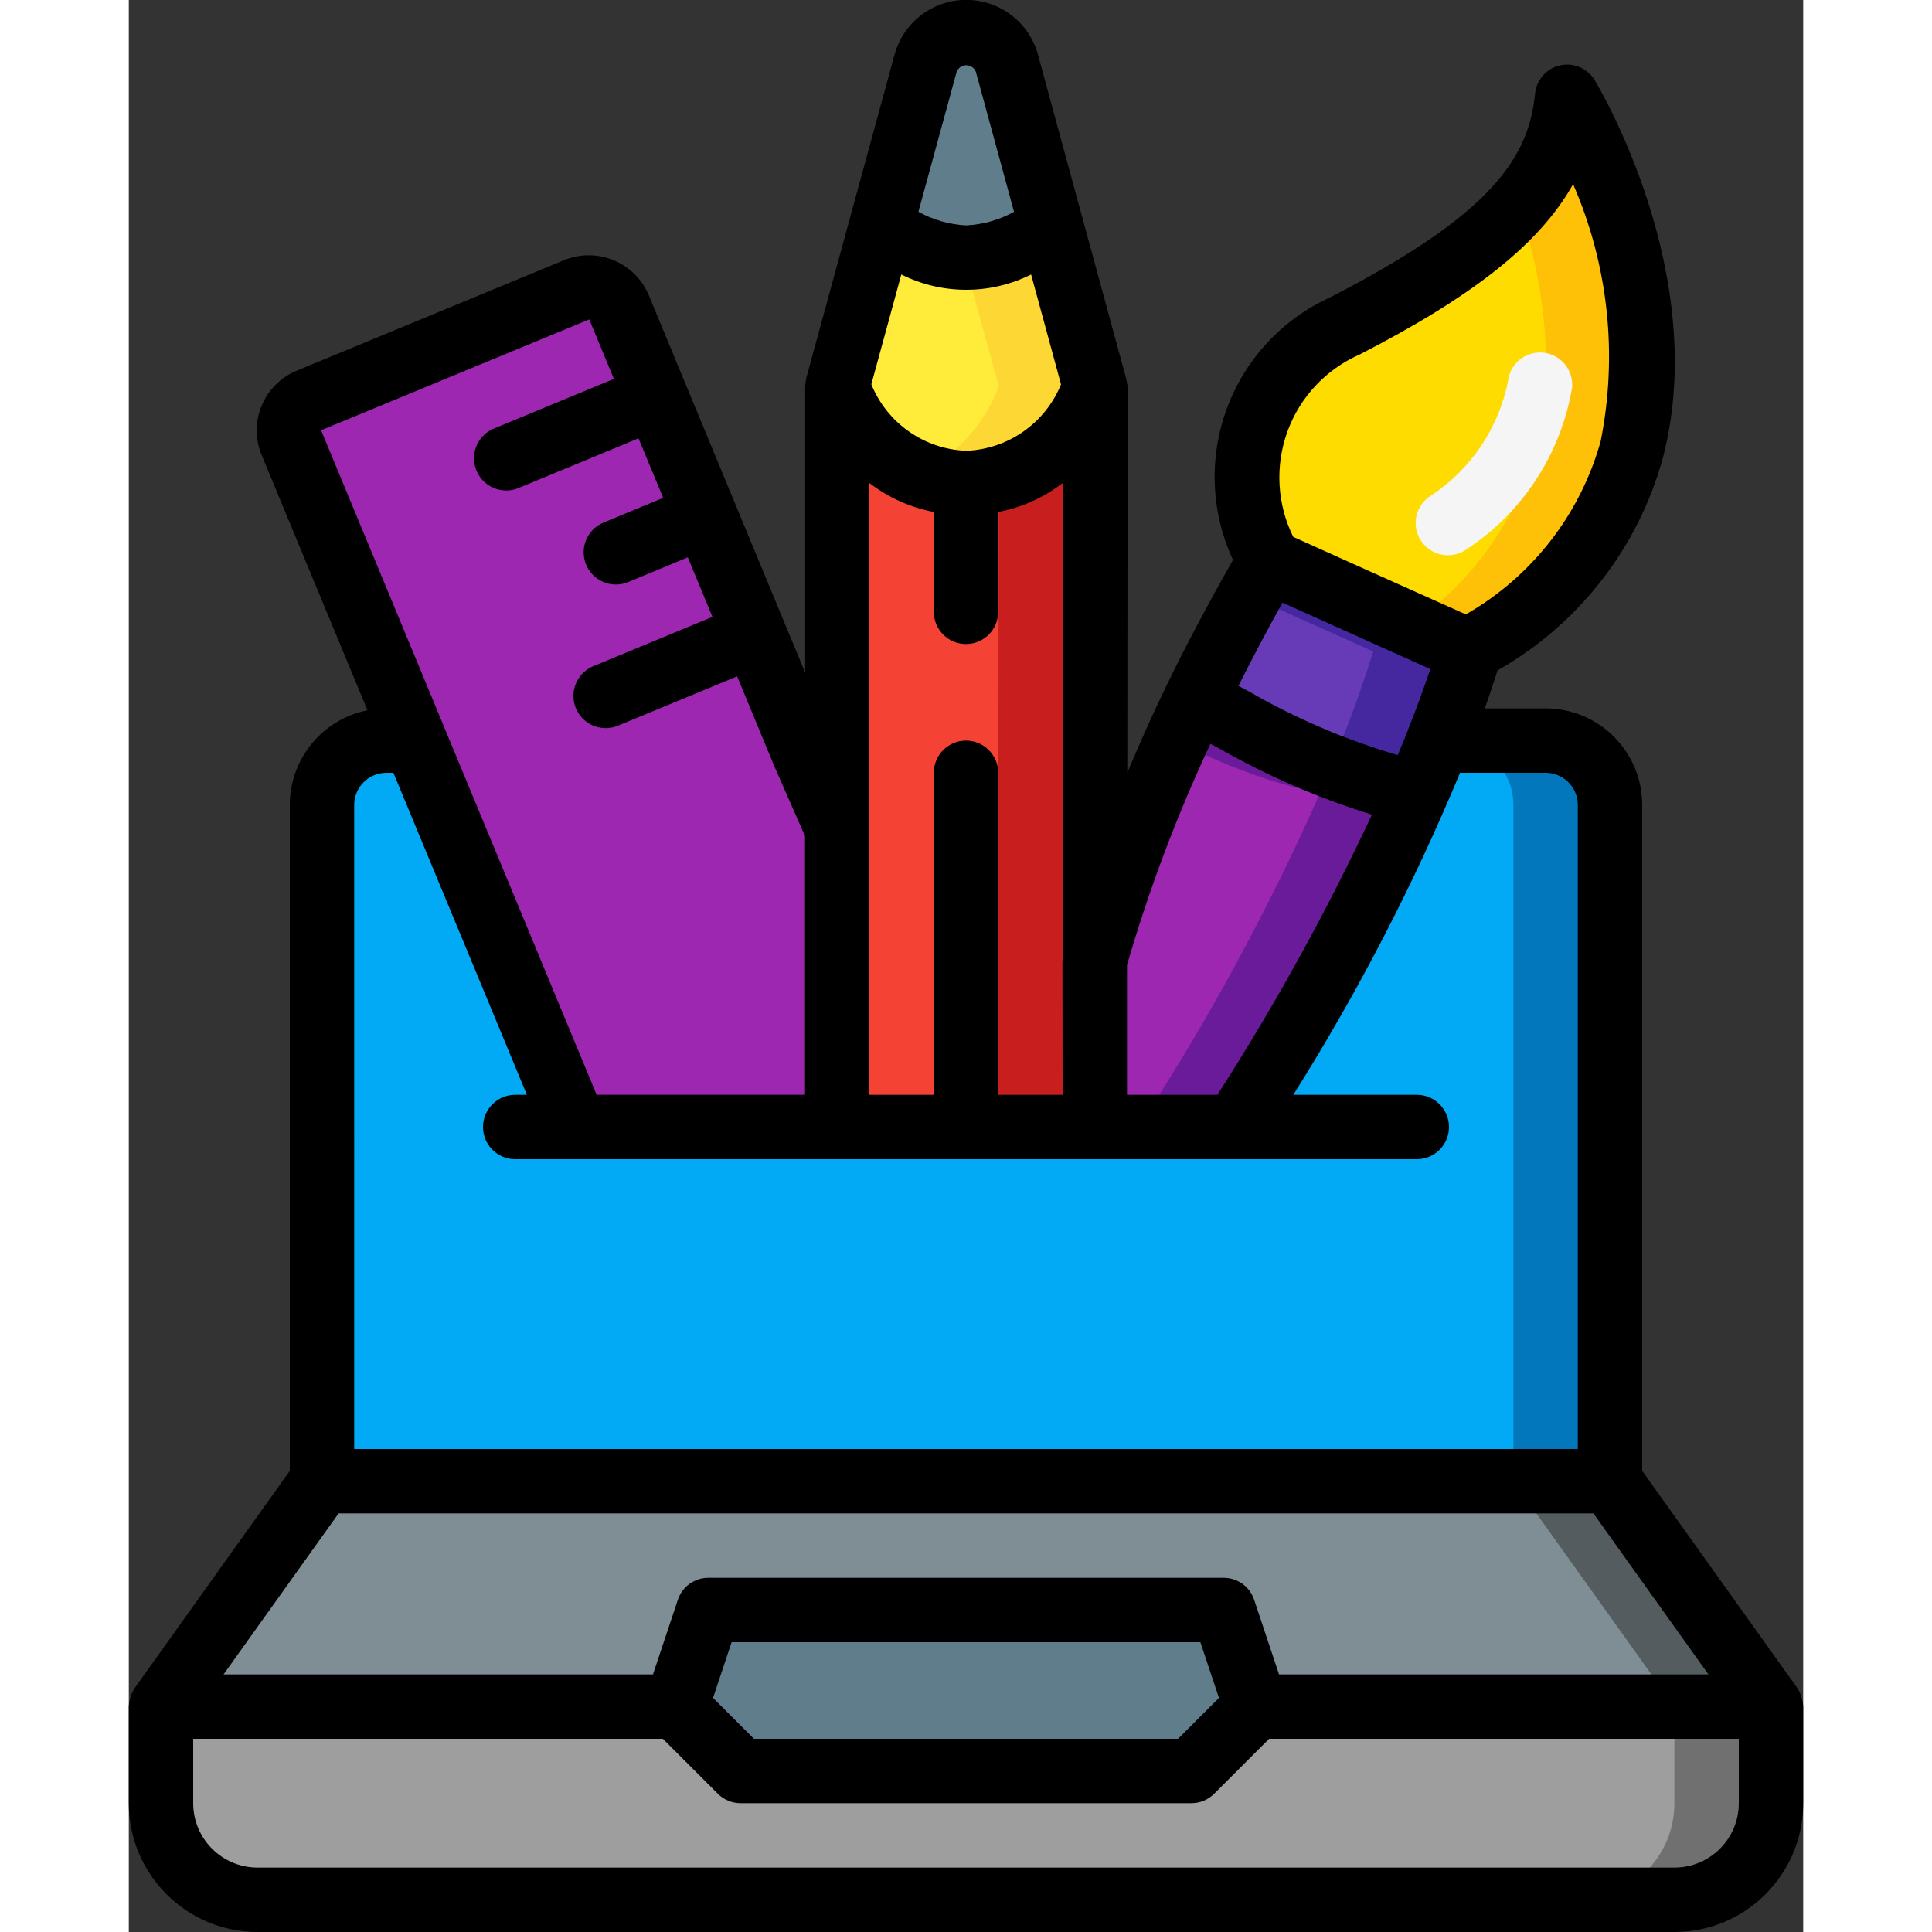
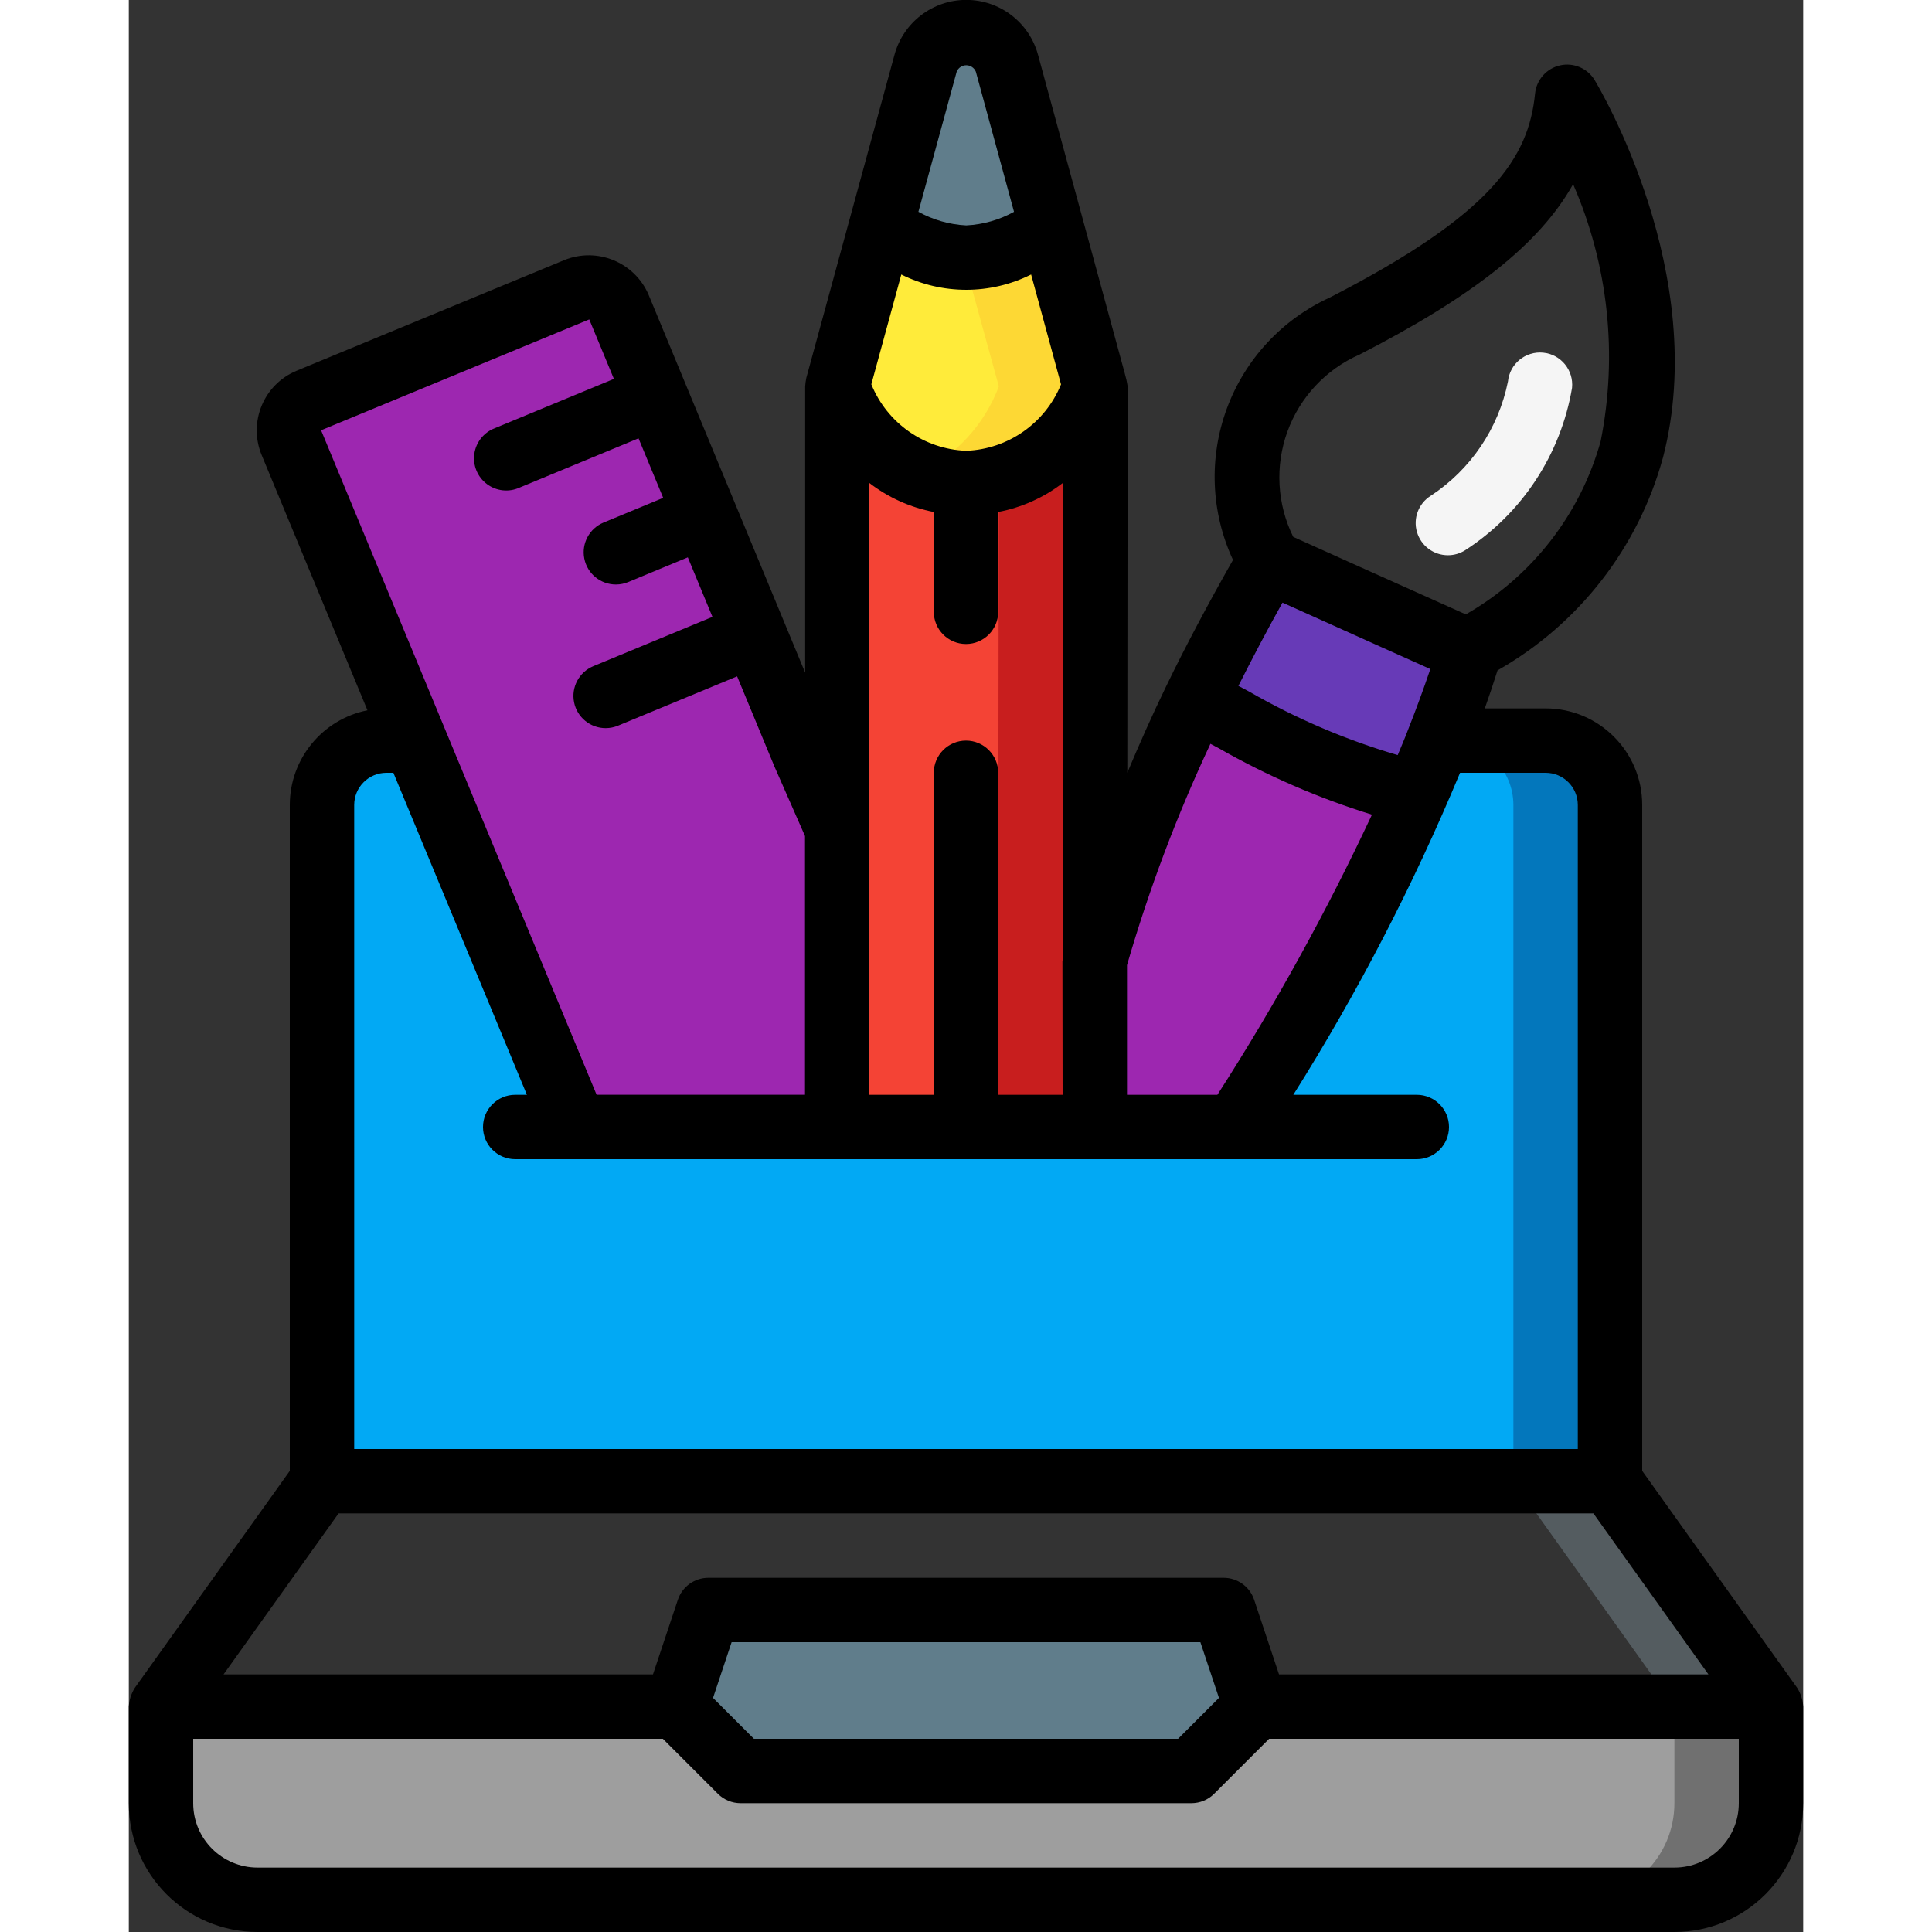
<svg xmlns="http://www.w3.org/2000/svg" height="512" viewBox="0 0 52 60" width="512">
  <rect x="0" y="0" width="52" height="60" fill="#333333" stroke="none" />
  <g id="Page-1" fill="none" fill-rule="evenodd">
    <g id="021---Designer" fill-rule="nonzero" transform="translate(0 -1)">
      <g id="Icons" transform="translate(1 2)">
        <path id="Shape" d="m45 24v21h-40v-21c.003-1.103.897-1.997 2-2h.88l4.98 12h20.5c2.154-3.295 4.037-6.76 5.63-10.36h.01c.23-.54.46-1.09.67-1.64h3.33c1.103.003 1.997.897 2 2z" fill="#02a9f4" />
        <path id="Shape" d="m43 22h-3c1.103.003 1.997.897 2 2v21h3v-21c-.003-1.103-.897-1.997-2-2z" fill="#0377bc" />
-         <path id="Shape" d="m16 52h-16l5-7h40l5 7h-16z" fill="#7f8e94" />
        <path id="Shape" d="m45 45h-3l5 7h3z" fill="#545c60" />
        <path id="Shape" d="m16 52h-16v3c0 1.657 1.343 3 3 3h44c1.657 0 3-1.343 3-3v-3z" fill="#9e9e9e" />
        <path id="Shape" d="m47 52v3c0 1.657-1.343 3-3 3h3c1.657 0 3-1.343 3-3v-3z" fill="#707070" />
        <path id="Shape" d="m25 54h7l2-2-1-3h-16l-1 3 2 2z" fill="#607d8b" />
        <path id="Shape" d="m21 24.75v9.25h-8.14l-4.98-12-3.83-9.25c-.103-.245-.103-.521-.002-.767.101-.246.296-.441.542-.543l8.32-3.44c.511-.209 1.095.032 1.31.54l1.14 2.77 1.53 3.69 1.53 3.7 1.54 3.7z" fill="#9d27b0" />
        <path id="Shape" d="m29.02 11-.02 17.84v5.16h-8v-9.25l.01-13.72c.597 1.713 2.178 2.889 3.99 2.97 3 0 4.02-3 4.02-3z" fill="#f44335" />
        <path id="Shape" d="m26.017 13.874-.017 14.966v5.16h3v-5.16l.02-17.84c-.504 1.37-1.612 2.43-3.003 2.874z" fill="#c81e1e" />
        <path id="Shape" d="m29.02 11s-1.02 3-4.02 3c-1.812-.081-3.393-1.257-3.99-2.97-.005-.009-.009-.019-.01-.03l1.35-4.94c.781.557 1.703.882 2.66.94.954-.059 1.872-.385 2.65-.94z" fill="#ffeb3a" />
        <path id="Shape" d="m27.66 6.06c-.778.555-1.696.881-2.65.94-.032 0-.062-.009-.094-.01l1.104 4.01c-.45 1.199-1.353 2.173-2.514 2.713.474.193.982.29 1.494.287 3 0 4.02-3 4.02-3z" fill="#fdd834" />
        <path id="Shape" d="m27.66 6.06c-.778.555-1.696.881-2.65.94-.957-.058-1.879-.383-2.66-.94l1.39-5.1c.159-.569.678-.961 1.269-.959.591.002 1.107.399 1.261.969z" fill="#607d8b" />
        <path id="Shape" d="m40.65 19.23c-.29.93-.62 1.86-.98 2.77-.21.55-.44 1.1-.67 1.64h-.01c-2.418-.626-4.73-1.606-6.86-2.91.7-1.46 1.47-2.89 2.28-4.3 2.03.91 4.1 1.85 6.19 2.78.02.01.03.01.05.02z" fill="#673ab7" />
-         <path id="Shape" d="m40.6 19.21c-2.09-.93-4.16-1.87-6.19-2.78-.2.357-.4.72-.6 1.08 1.254.565 2.517 1.131 3.789 1.7.02.01.03.01.05.02-.29.93-.62 1.86-.98 2.77-.106.277-.224.549-.337.825.859.353 1.748.626 2.657.815h.011c.23-.54.46-1.09.67-1.64.36-.91.69-1.84.98-2.77-.02-.01-.03-.01-.05-.02z" fill="#4527a0" />
        <path id="Shape" d="m38.99 23.64c-1.593 3.6-3.476 7.065-5.63 10.36h-4.36v-5.16c.793-2.781 1.834-5.485 3.11-8.08 0-.01.01-.02.02-.03 2.13 1.304 4.442 2.284 6.86 2.91z" fill="#9d27b0" />
-         <path id="Shape" d="m32.13 20.73c-.01.01-.02.02-.02.03-.2.41-.384.825-.573 1.239 1.401.751 2.9 1.304 4.453 1.641-1.593 3.6-3.476 7.065-5.63 10.36h3c2.154-3.295 4.037-6.76 5.63-10.36-2.418-.626-4.73-1.606-6.86-2.91z" fill="#6a1b9a" />
-         <path id="Shape" d="m40.6 19.21c-2.09-.93-4.16-1.87-6.19-2.78 0 0-2.48-4.82 2.35-7.31s6.64-4.45 6.91-7.12c0 0 6.94 11.47-3.07 17.21z" fill="#ffdc00" />
-         <path id="Shape" d="m43.67 2c-.123 1.257-.653 2.44-1.51 3.368 1.192 3.583 1.9 9.242-3.34 13.044.593.266 1.183.533 1.78.8 10.01-5.742 3.07-17.212 3.07-17.212z" fill="#fec108" />
        <path id="Shape" d="m39.967 16.243c-.445.001-.837-.293-.962-.721s.049-.886.426-1.124c1.243-.815 2.107-2.094 2.4-3.551.055-.55.545-.95 1.095-.895.55.055.95.545.895 1.095-.352 2.072-1.557 3.901-3.321 5.042-.16.101-.344.154-.533.154z" fill="#f5f5f5" />
      </g>
      <g id="Layer_2" fill="#000">
        <path id="Shape" d="m0 57c0 2.209 1.791 4 4 4h44c2.209 0 4-1.791 4-4v-3c-.012-.206-.076-.406-.186-.581l-4.814-6.74v-20.679c0-1.657-1.343-3-3-3h-1.888c.141-.395.27-.788.395-1.181 2.527-1.434 4.377-3.816 5.141-6.619 1.469-5.677-1.977-11.469-2.125-11.713-.223-.368-.656-.552-1.075-.457-.419.095-.731.447-.775.875-.2 1.992-1.335 3.746-6.372 6.334-1.483.678-2.635 1.919-3.2 3.449-.565 1.53-.496 3.222.191 4.701-.756 1.332-1.462 2.656-2.082 3.938-.433.891-.826 1.781-1.2 2.67l.01-11.997c-.02-.135-.05-.269-.088-.4l-2.696-9.9c-.274-1.005-1.186-1.703-2.228-1.703s-1.954.698-2.228 1.703l-2.739 10.036c-.018.088-.03.177-.036.266v8.889l-4.867-11.747c-.437-1.004-1.594-1.478-2.61-1.068l-8.319 3.439c-1.021.425-1.505 1.595-1.083 2.617l3.286 7.927c-1.402.28-2.412 1.511-2.412 2.941v20.679l-4.814 6.74c-.11.175-.173.375-.186.581zm50 0c0 1.105-.895 2-2 2h-44c-1.105 0-2-.895-2-2v-2h14.586l1.707 1.707c.187.188.442.293.707.293h14c.265-0.0.52-.105.707-.293l1.707-1.707h14.586zm-24-2h-6.586l-1.27-1.27.577-1.73h14.558l.577 1.73-1.27 1.27zm9.829-35.285 1.572.707c1.008.454 2.024.912 3.019 1.356-.209.617-.437 1.239-.682 1.86-.1.269-.219.541-.331.812-1.612-.472-3.162-1.135-4.617-1.974-.112-.06-.22-.115-.33-.175.429-.852.88-1.713 1.369-2.586zm2.386-7.7c3.514-1.806 5.594-3.43 6.639-5.295 1.095 2.512 1.393 5.299.855 7.986-.634 2.272-2.139 4.203-4.187 5.374-1.106-.494-2.209-.989-3.3-1.48l-2.06-.927c-.503-1.019-.568-2.199-.181-3.268.388-1.068 1.194-1.932 2.234-2.391zm-4.624 12.085c.084.045.167.087.252.133 1.508.861 3.105 1.554 4.764 2.067-1.404 3.004-3.007 5.911-4.8 8.7h-2.807v-4.027c.683-2.355 1.549-4.653 2.591-6.873zm-6.591 10.9v-10c0-.552-.448-1-1-1s-1 .448-1 1v10h-2v-19c.587.452 1.272.76 2 .9v3.1c0 .552.448 1 1 1s1-.448 1-1v-3.1c.733-.14 1.422-.45 2.012-.906l-.012 14.833c0 .011-.005.024-.005.035v.022l.005 4.116zm1.951-22.063c-.492 1.206-1.644 2.013-2.946 2.063-1.302-.05-2.454-.858-2.945-2.065l.931-3.41c1.269.633 2.762.633 4.031 0zm-2.645-9.709 1.185 4.35c-.456.252-.964.396-1.485.422-.52-.026-1.028-.171-1.484-.423l1.188-4.349c.049-.122.167-.202.298-.202s.249.08.298.202zm-12.006 7.692.765 1.847-3.7 1.532c-.34.13-.583.434-.634.794-.051.361.098.72.389.939.291.219.678.262 1.01.113l3.7-1.532.766 1.848-1.852.767c-.441.183-.692.652-.598 1.12.093.468.505.805.982.804.131-0.0.261-.026.382-.076l1.851-.767.765 1.848-3.7 1.532c-.441.183-.692.652-.598 1.12.093.468.505.805.982.804.131-0.0.261-.026.382-.076l3.7-1.532 1.159 2.8.949 2.16v8.034h-6.472l-8.556-20.636zm-7.3 15.08c0-.552.448-1 1-1h.217l4.146 10h-.363c-.552 0-1 .448-1 1s.448 1 1 1h28c.552 0 1-.448 1-1s-.448-1-1-1h-3.835c2.003-3.182 3.735-6.527 5.178-10h2.657c.552 0 1 .448 1 1v20h-38zm-.485 22h38.97l3.572 5h-13.336l-.772-2.316c-.136-.409-.518-.684-.949-.684h-16c-.431-0-.813.275-.949.684l-.772 2.316h-13.336z" />
      </g>
    </g>
  </g>
</svg>